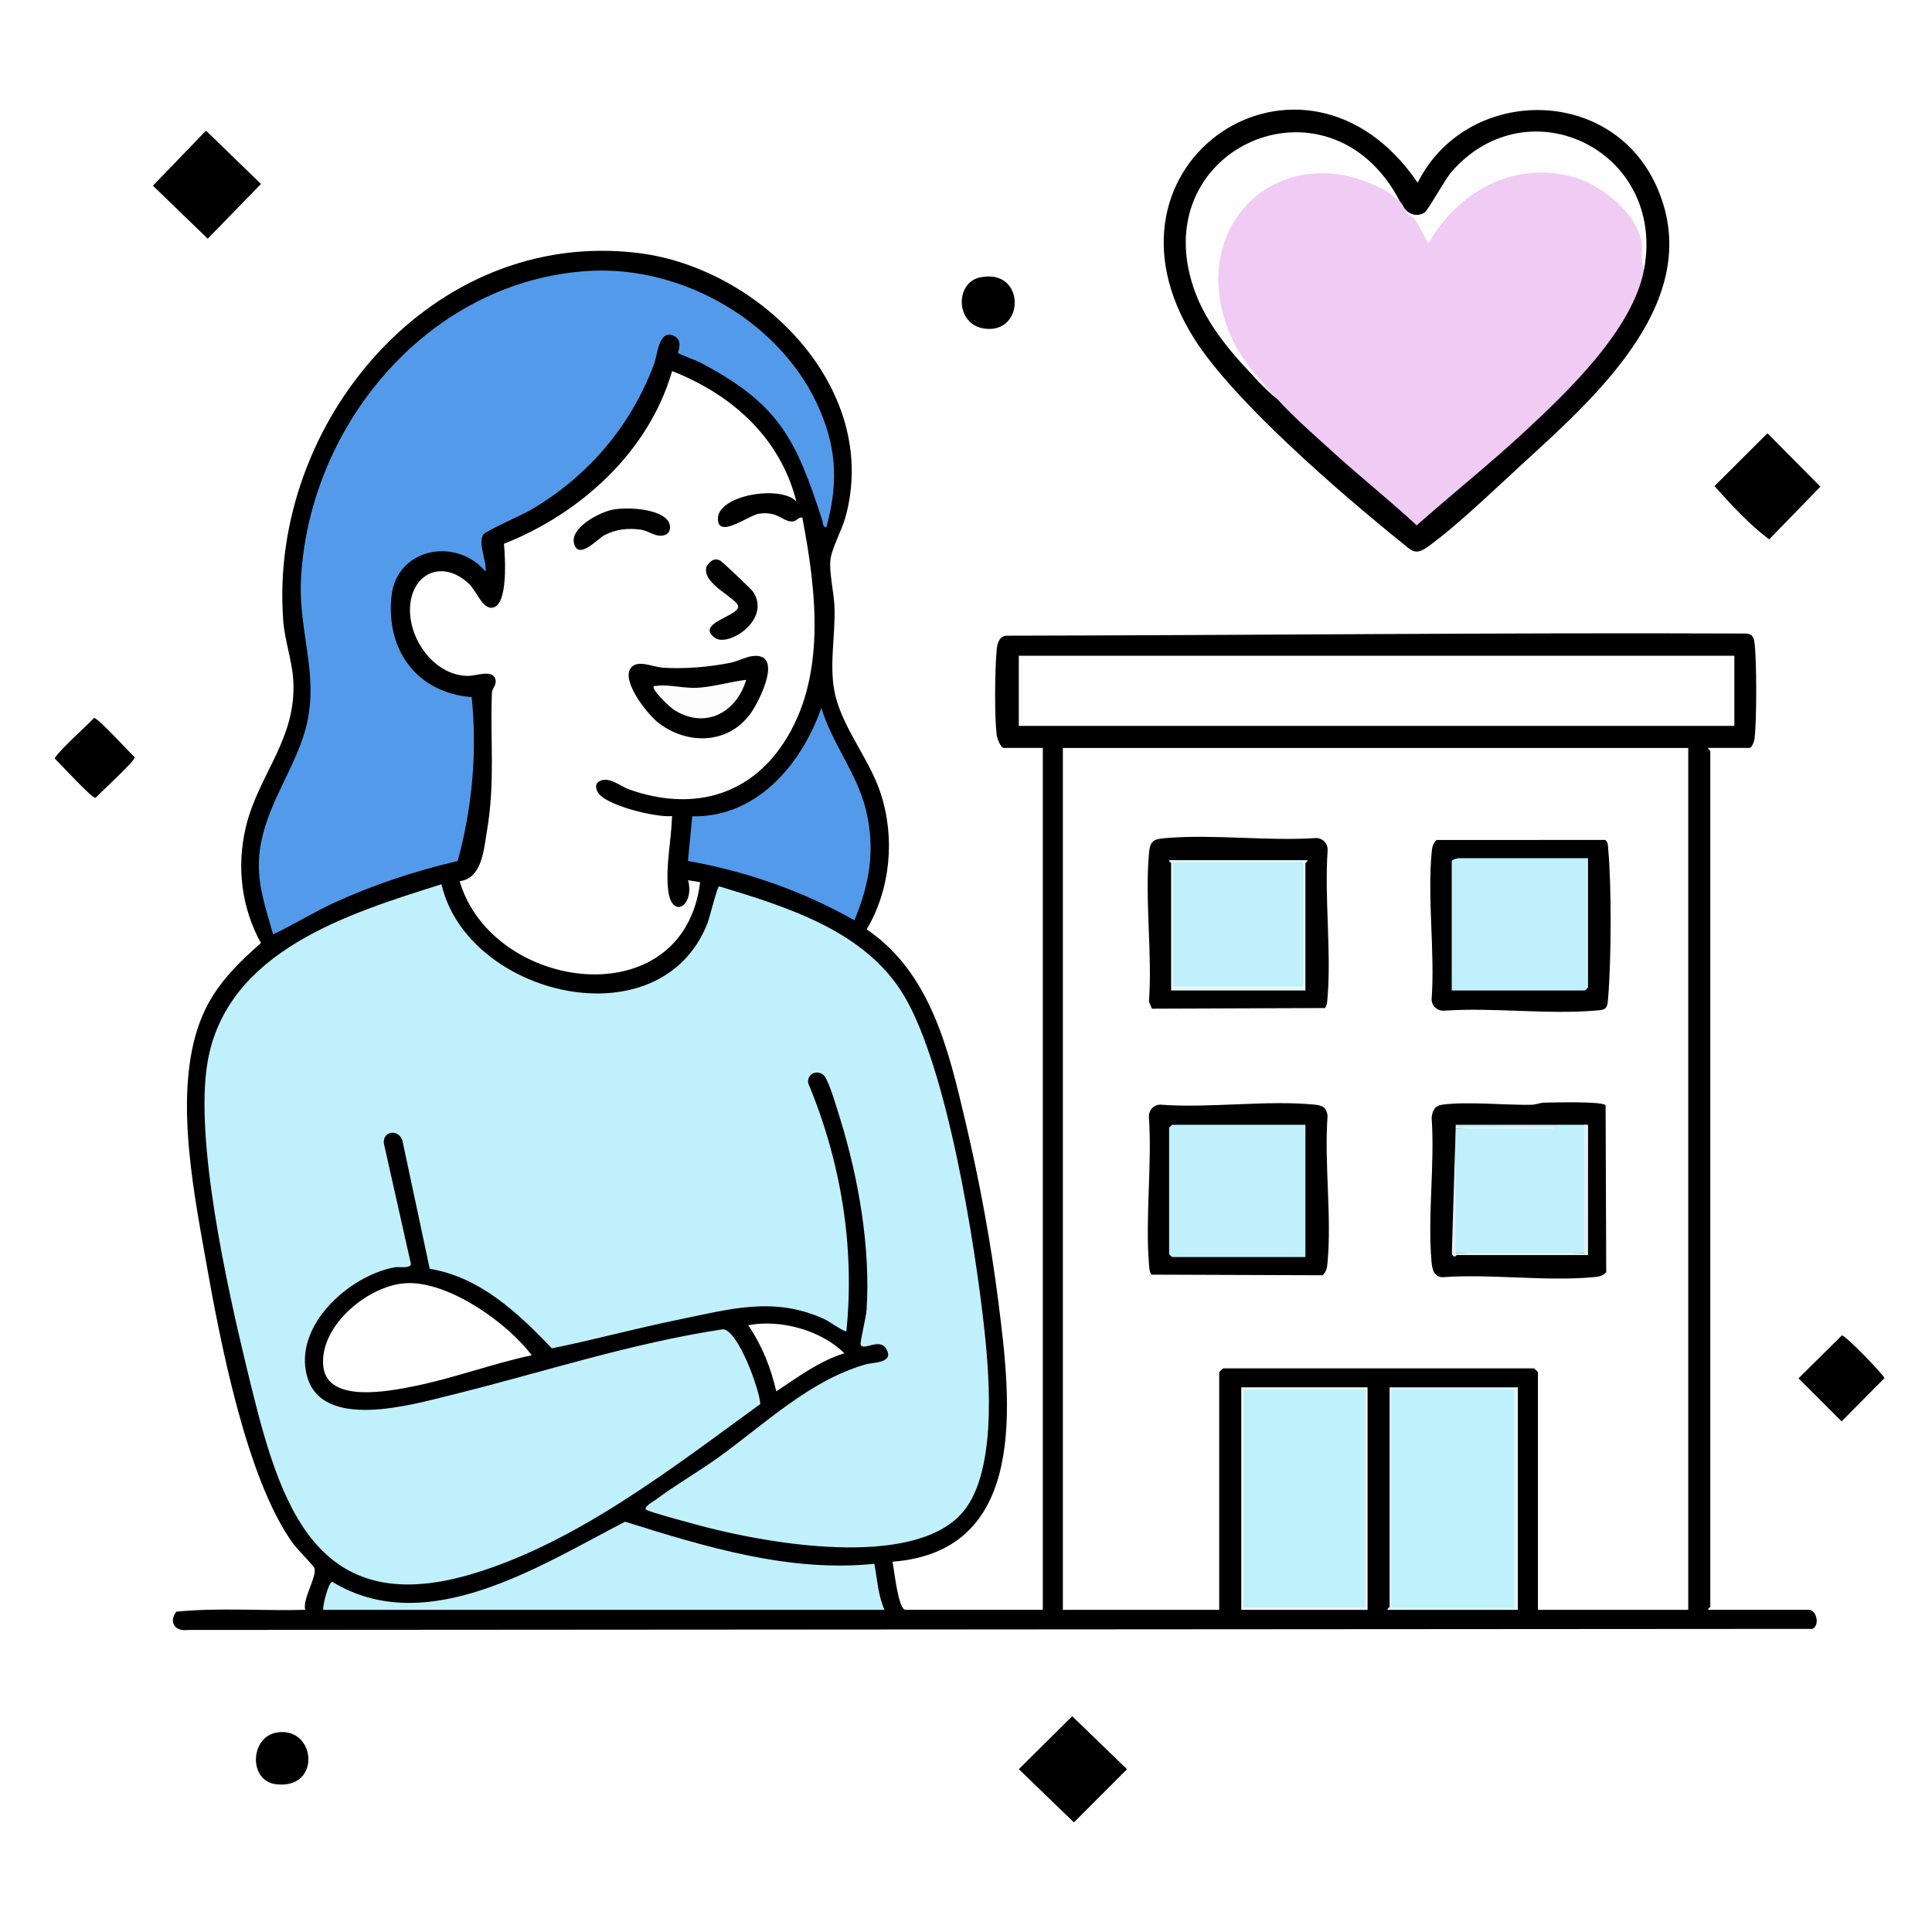
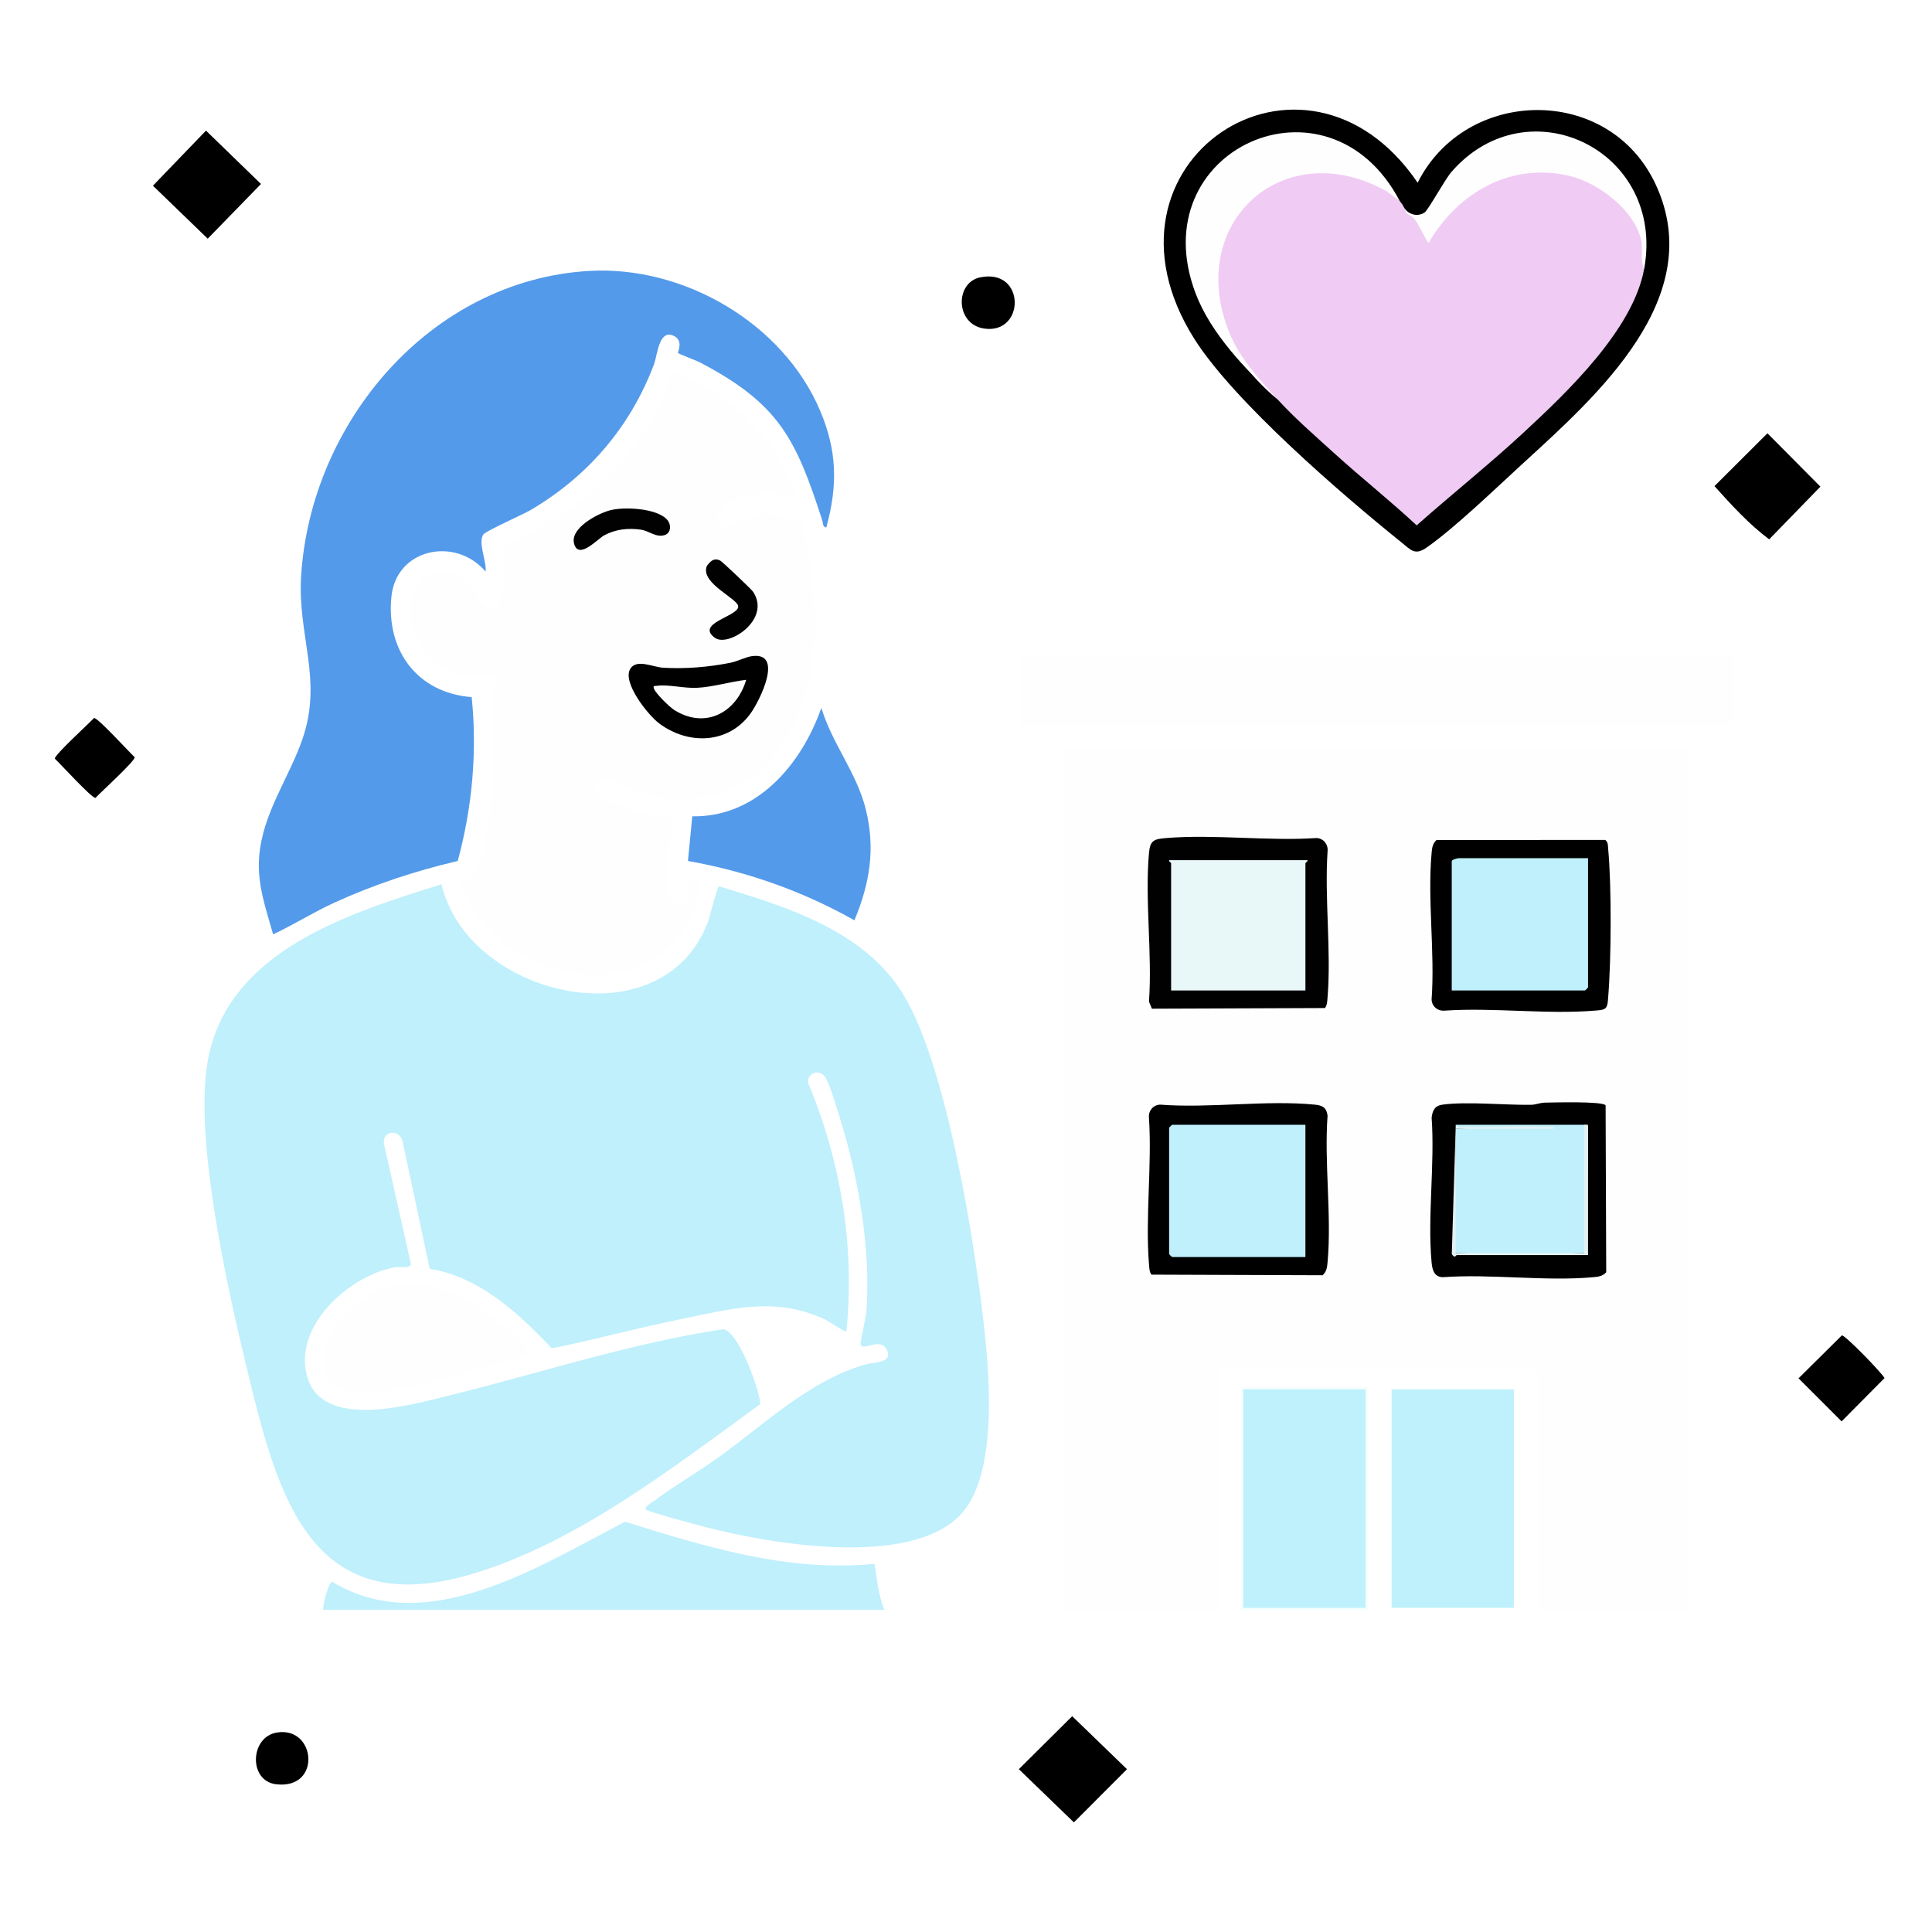
<svg xmlns="http://www.w3.org/2000/svg" width="141" height="141" viewBox="0 0 141 141" fill="none">
  <rect width="141" height="141" fill="white" />
  <g clip-path="url(#clip0_24_24)">
-     <path d="M132.062 117.488C132.612 117.587 132.799 118.626 132.281 118.878L13.712 118.957C12.755 119.078 12.3 118.395 12.865 117.623C15.959 117.314 19.149 117.574 22.274 117.487C22.06 116.689 23.19 114.972 22.935 114.419C22.846 114.224 21.674 113.05 21.365 112.618C17.953 107.867 16.042 97.756 15.008 91.913C14.059 86.553 12.597 79.195 14.79 74.087C15.723 71.913 17.297 70.357 19.042 68.825C17.623 66.252 17.259 63.271 17.931 60.405C18.845 56.502 21.712 53.897 21.396 49.539C21.297 48.168 20.771 46.678 20.669 45.292C19.594 30.852 31.515 16.594 46.614 18.47C55.52 19.576 64.296 28.398 61.699 37.76C61.441 38.688 60.669 40.083 60.6 40.907C60.521 41.856 60.862 43.271 60.9 44.264C60.986 46.483 60.442 48.758 61 50.894C61.621 53.276 63.473 55.48 64.263 57.87C65.338 61.122 64.999 64.881 63.252 67.826C67.961 71.018 69.252 76.723 70.477 81.936C71.491 86.242 72.312 90.659 72.868 95.052C73.779 102.248 75.122 113.205 65.135 113.976C65.249 114.457 65.543 117.485 66.086 117.485H76.106V54.583H73.254C73.027 54.583 72.768 53.879 72.739 53.635C72.572 52.233 72.606 48.92 72.735 47.481C72.776 47.029 72.865 46.496 73.403 46.394C91.352 46.363 109.282 46.163 127.242 46.236C127.774 46.215 127.976 46.376 128.045 46.895C128.211 48.167 128.216 52.666 128.045 53.932C128.018 54.125 127.857 54.583 127.672 54.583H124.673C124.633 54.69 124.819 54.758 124.819 54.802V117.266C124.819 117.31 124.633 117.378 124.673 117.485H132.06L132.062 117.488Z" fill="black" />
    <path d="M103.462 13.334C106.975 6.334 117.426 6.155 120.828 13.449C124.686 21.716 116.522 28.898 111.071 33.889C109.113 35.683 106.204 38.496 104.121 39.959C103.269 40.559 102.973 40.145 102.291 39.594C97.933 36.087 90.053 29.302 87.165 24.732C78.999 11.805 95.21 1.208 103.462 13.334Z" fill="black" />
    <path d="M15.034 9.533L19.047 13.427L15.16 17.419L11.161 13.553L15.034 9.533Z" fill="black" />
    <path d="M78.25 125.251L82.25 129.118L78.375 133L74.356 129.118L78.25 125.251Z" fill="black" />
    <path d="M128.99 31.622L132.856 35.516L129.117 39.362C127.619 38.239 126.37 36.861 125.125 35.477L128.991 31.622H128.99Z" fill="black" />
    <path d="M134.423 97.457C134.642 97.419 137.274 100.121 137.537 100.572L134.402 103.734L131.26 100.592L134.423 97.457Z" fill="black" />
    <path d="M6.863 52.402C7.125 52.355 9.433 54.9 9.831 55.263C9.878 55.525 7.338 57.83 6.969 58.231C6.708 58.278 4.399 55.733 4.001 55.37C3.955 55.108 6.494 52.803 6.863 52.402Z" fill="black" />
    <path d="M71.534 20.243C74.863 19.555 74.829 24.413 71.831 23.98C69.715 23.674 69.68 20.624 71.534 20.243Z" fill="black" />
    <path d="M20.191 126.445C23.062 125.951 23.503 130.614 20.151 130.218C18.13 129.979 18.232 126.783 20.191 126.445Z" fill="black" />
    <path d="M32.221 64.533C34.107 72.709 48.235 76.117 51.643 67.352C51.794 66.964 52.341 64.698 52.482 64.685C57.46 66.195 63.174 67.944 65.987 72.681C69.132 77.98 71.166 90.793 71.848 97.1C72.24 100.733 72.789 107.821 70.037 110.613C66.282 114.422 56.208 112.669 51.502 111.449C50.949 111.306 47.302 110.338 47.145 110.172C46.959 109.976 47.691 109.574 47.83 109.47C49.291 108.377 50.956 107.425 52.457 106.344C55.848 103.904 59.129 100.708 63.228 99.561C63.703 99.428 65.309 99.486 64.673 98.431C64.167 97.593 62.92 98.68 62.806 98.097C62.773 97.925 63.209 96.103 63.241 95.624C63.545 91.114 62.663 86.018 61.336 81.719C61.13 81.049 60.527 78.973 60.17 78.534C59.736 78 58.836 78.342 58.993 79.074C61.37 84.777 62.397 90.983 61.771 97.154C61.681 97.26 60.442 96.4 60.217 96.296C56.49 94.562 53.258 95.551 49.455 96.323C46.377 96.948 43.346 97.788 40.271 98.404C37.831 95.831 35.001 93.183 31.363 92.602L29.372 83.256C29.113 82.388 27.932 82.507 28.013 83.439L29.993 92.261C29.932 92.602 29.108 92.432 28.8 92.489C25.469 93.108 21.384 96.767 22.414 100.455C23.523 104.426 30.039 102.522 32.869 101.825C39.49 100.196 45.997 98.029 52.774 97.01C53.885 97.121 55.422 101.392 55.492 102.467C49.132 107.087 42.133 112.568 34.495 114.859C22.534 118.445 20.216 108.995 17.96 99.644C16.575 93.901 14.183 83.139 15.147 77.517C16.54 69.397 25.416 66.677 32.224 64.533H32.221Z" fill="#BFF0FC" />
    <path d="M123.212 54.586V117.488H112.24V100.153C112.24 100.128 112.015 99.896 111.945 99.864H89.275C89.206 99.896 88.98 100.128 88.98 100.153V117.488H77.569V54.586H123.21H123.212Z" fill="#FEFEFE" />
    <path d="M60.308 38.494C60.015 38.442 60.075 38.178 60.013 37.987C58.076 31.985 56.843 29.472 51.076 26.444C50.819 26.308 49.534 25.834 49.484 25.763C49.445 25.706 49.901 24.865 49.19 24.52C48.081 23.98 47.986 25.905 47.733 26.578C46.032 31.111 42.925 34.75 38.757 37.204C38.177 37.547 35.462 38.75 35.283 38.996C34.855 39.587 35.536 40.987 35.438 41.714C33.254 39.145 28.924 40.006 28.566 43.544C28.169 47.463 30.441 50.566 34.423 50.877C34.84 54.872 34.458 58.962 33.406 62.836C30.327 63.557 27.292 64.553 24.414 65.872C22.883 66.572 21.453 67.475 19.933 68.192C19.405 66.305 18.763 64.573 18.911 62.561C19.145 59.358 21.102 56.783 22.09 53.891C23.558 49.592 21.711 46.378 21.974 42.073C22.659 30.837 31.405 20.462 42.975 19.773C49.873 19.362 57.132 23.568 59.849 29.959C61.099 32.902 61.146 35.418 60.306 38.496L60.308 38.494Z" fill="#549AEA" />
    <path d="M58.114 36.593C56.972 35.383 52.422 36.123 52.395 37.836C52.372 39.388 54.65 37.58 55.42 37.484C56.778 37.312 57.062 38.02 57.764 38.059C58.149 38.079 58.215 37.741 58.554 37.763C59.579 43.151 60.359 49.461 57.151 54.279C54.522 58.227 50.325 59.17 45.935 57.621C45.284 57.392 44.48 56.656 43.781 56.998C43.438 57.166 43.462 57.454 43.595 57.762C44.023 58.751 47.923 59.694 49.047 59.556C48.999 61.335 48.577 63.105 48.756 64.894C48.981 67.157 50.712 66.153 50.219 64.238L51.095 64.385C49.888 74.293 35.913 72.391 33.545 64.308C35.192 64.112 35.308 61.982 35.543 60.608C36.145 57.09 35.766 53.999 35.9 50.553C35.913 50.219 36.27 49.995 36.153 49.568C35.954 48.837 34.726 49.328 34.199 49.33C31.829 49.339 29.996 46.901 29.923 44.669C29.835 41.999 32.147 40.689 34.203 42.585C34.809 43.142 35.189 44.459 35.947 44.349C37.11 44.181 36.858 40.581 36.781 39.682C42.365 37.488 47.363 32.958 49.05 27.081C53.406 28.79 56.937 31.929 58.117 36.59L58.114 36.593Z" fill="#FEFEFE" />
    <path d="M126.576 47.857H74.353V52.977H126.576V47.857Z" fill="#FEFEFE" />
    <path d="M23.592 117.488C23.536 117.162 23.984 115.446 24.25 115.443C31.146 119.643 39.416 114.258 45.617 111.056C51.471 112.889 57.597 114.766 63.814 114.129C64.02 115.254 64.085 116.43 64.552 117.489H23.592V117.488Z" fill="#BFF0FC" />
    <path d="M62.356 67.166C58.592 65.039 54.478 63.588 50.207 62.835L50.523 59.575C55.236 59.665 58.498 55.779 59.944 51.661C60.732 54.279 62.533 56.404 63.193 59.09C63.898 61.964 63.476 64.478 62.356 67.166Z" fill="#549AEA" />
    <path d="M38.806 98.908C35.94 99.521 33.168 100.566 30.295 101.151C28.468 101.522 23.877 102.456 23.593 99.716C23.283 96.723 26.997 93.676 29.816 93.641C32.872 93.603 37.027 96.544 38.806 98.91V98.908Z" fill="#FEFEFE" />
-     <path d="M61.626 98.762C59.782 99.334 58.242 100.5 56.653 101.543C56.261 99.817 55.603 98.174 54.604 96.717C56.95 96.266 59.895 97.067 61.624 98.762H61.626Z" fill="#FEFEFE" />
-     <path d="M110.777 101.25V117.488H101.269C101.229 117.381 101.415 117.312 101.415 117.269V101.25H110.777Z" fill="#DFF5F6" />
    <path d="M99.806 101.25H90.59V117.488H99.806V101.25Z" fill="#F4FDFD" />
    <path d="M102.147 14.65C102.214 14.779 102.349 14.883 102.439 15.089C102.619 15.54 103.004 15.774 103.476 15.825L104.24 17.156C107.28 12.269 113.854 10.44 118.261 14.596C119.989 16.224 120.084 17.431 119.993 19.624C119.192 24.036 114.407 28.591 111.218 31.547C108.689 33.892 105.972 36.054 103.39 38.342C101.471 36.552 99.407 34.918 97.464 33.157C96.066 31.888 94.484 30.517 93.223 29.132C88.873 25.673 86.595 18.951 90.924 14.603C93.85 11.664 99.386 11.489 102.147 14.65Z" fill="#F0CBF4" />
    <path d="M102.146 14.65L101.171 13.944C93.684 9.773 86.421 16.265 89.746 24.344C90.504 26.186 91.981 27.769 93.222 29.134C90.957 27.024 88.375 24.362 87.259 21.419C83.261 10.883 96.945 4.76 102.145 14.652L102.146 14.65Z" fill="#FEFEFE" />
    <path d="M119.993 19.624C119.685 18.995 119.929 18.272 119.783 17.567C119.325 15.363 116.662 13.342 114.56 12.842C110.262 11.819 106.401 14.055 104.268 17.719C104.138 17.719 103.469 16.199 103.176 15.927C102.61 15.403 102.822 15.956 102.439 15.089C102.726 15.646 103.427 15.861 103.962 15.513C104.241 15.332 105.426 13.121 105.947 12.526C111.526 6.142 121.566 10.97 119.995 19.625L119.993 19.624Z" fill="#FEFEFE" />
    <path d="M96.699 73.568L84.066 73.616L83.854 73.097C84.104 69.6 83.545 65.703 83.854 62.258C83.937 61.335 84.206 61.236 85.099 61.163C88.617 60.872 92.523 61.398 96.083 61.161C96.594 61.189 96.934 61.616 96.889 62.111C96.658 65.58 97.166 69.375 96.886 72.804C96.864 73.072 96.864 73.341 96.699 73.568Z" fill="#010101" />
    <path d="M117.179 80.659L117.224 92.851C116.945 93.149 116.651 93.178 116.269 93.212C112.781 93.53 108.823 92.955 105.283 93.212C104.647 93.181 104.528 92.653 104.478 92.115C104.174 88.769 104.723 84.969 104.483 81.572C104.546 81.027 104.721 80.692 105.283 80.617C107.078 80.379 109.806 80.658 111.733 80.63C112.078 80.626 112.398 80.478 112.745 80.472C113.443 80.46 116.879 80.362 117.177 80.659H117.179Z" fill="#000001" />
    <path d="M84.042 93.023C83.881 92.861 83.874 92.488 83.855 92.26C83.576 88.831 84.083 85.036 83.852 81.566C83.807 81.072 84.148 80.645 84.658 80.617C88.276 80.897 92.382 80.272 95.938 80.616C96.493 80.67 96.807 80.806 96.888 81.422C96.636 84.868 97.196 88.72 96.888 92.115C96.852 92.495 96.825 92.791 96.526 93.07L84.042 93.025V93.023Z" fill="black" />
    <path d="M117.179 73.568C117.018 73.728 116.642 73.736 116.415 73.755C112.9 74.05 108.987 73.515 105.429 73.758C104.929 73.803 104.505 73.456 104.48 72.952C104.731 69.505 104.171 65.654 104.48 62.258C104.515 61.878 104.543 61.583 104.841 61.303L117.154 61.3C117.379 61.479 117.344 61.717 117.367 61.964C117.621 64.679 117.594 70.069 117.365 72.804C117.346 73.031 117.34 73.407 117.177 73.568H117.179Z" fill="black" />
    <path d="M54.86 47.89C57.236 47.542 55.454 51.123 54.784 52.059C53.179 54.299 50.248 54.388 48.119 52.805C47.3 52.197 45.409 49.826 45.991 48.825C46.44 48.054 47.653 48.688 48.388 48.731C50.024 48.828 51.69 48.689 53.292 48.373C53.819 48.269 54.401 47.956 54.858 47.889L54.86 47.89Z" fill="black" />
    <path d="M52.078 40.857C52.271 40.804 52.376 40.825 52.555 40.908C52.705 40.978 54.84 43.003 54.961 43.187C56.313 45.212 53.162 47.257 52.18 46.552C50.713 45.497 53.876 44.982 53.877 44.274C53.877 43.685 51.197 42.624 51.558 41.382C51.607 41.215 51.912 40.904 52.078 40.858V40.857Z" fill="#010101" />
    <path d="M48.709 37.952C48.998 38.301 48.981 38.908 48.502 39.053C47.863 39.246 47.372 38.74 46.765 38.655C45.833 38.524 44.948 38.623 44.118 39.055C43.623 39.314 42.255 40.864 41.907 39.71C41.558 38.556 43.595 37.494 44.505 37.247C45.543 36.964 47.993 37.087 48.709 37.953V37.952Z" fill="#010101" />
    <path d="M110.485 101.397H101.562V117.342H110.485V101.397Z" fill="#BFF1FC" />
    <path d="M99.66 101.397H90.736V117.342H99.66V101.397Z" fill="#BFF1FC" />
    <path d="M95.418 62.778C95.491 62.83 95.271 62.966 95.271 62.997V72.286H85.47V62.997C85.47 62.953 85.284 62.884 85.324 62.778H95.418Z" fill="#E8F8F9" />
    <path d="M115.605 82.087L115.751 82.132C115.751 85.203 115.751 88.275 115.751 91.348L115.605 91.449C112.591 91.577 109.287 91.574 106.242 91.449L106.101 91.404L106.242 82.38C108.447 82.27 111.092 82.219 113.41 82.38C111.054 82.293 108.684 82.263 106.3 82.286L106.242 82.087H115.605Z" fill="#BFF0FC" />
    <path d="M106.243 82.087C106.395 82.33 106.797 82.233 107.046 82.236C108.991 82.261 110.959 82.153 112.9 82.233C113.08 82.241 113.443 82.122 113.41 82.38H106.243V91.449H115.605V82.087C115.712 82.1 115.916 82.016 115.9 82.175L115.897 91.596H106.316C106.262 91.596 106.178 91.882 105.954 91.525L106.243 82.087Z" fill="#E2F2F3" />
    <path d="M95.271 82.087V91.742H85.543C85.527 91.742 85.324 91.539 85.324 91.522V82.307C85.324 82.29 85.527 82.087 85.543 82.087H95.271Z" fill="#BFF0FC" />
    <path d="M115.897 62.631V72.067C115.897 72.083 115.694 72.286 115.678 72.286H105.95V62.851C105.95 62.74 106.358 62.631 106.462 62.631H115.897Z" fill="#BFF0FC" />
    <path d="M54.458 49.614C53.76 51.986 51.506 53.237 49.237 51.836C48.87 51.609 47.874 50.633 47.73 50.269C47.631 50.014 47.795 50.073 47.945 50.052C48.779 49.935 49.901 50.245 50.873 50.197C52.046 50.137 53.289 49.75 54.458 49.615V49.614Z" fill="#FDFDFD" />
-     <path d="M95.125 62.924H85.617V71.993H95.125V62.924Z" fill="#BFF0FC" />
  </g>
  <defs>
    <clipPath id="clip0_24_24">
      <rect width="133.537" height="125" fill="white" transform="translate(4 8)" />
    </clipPath>
  </defs>
</svg>